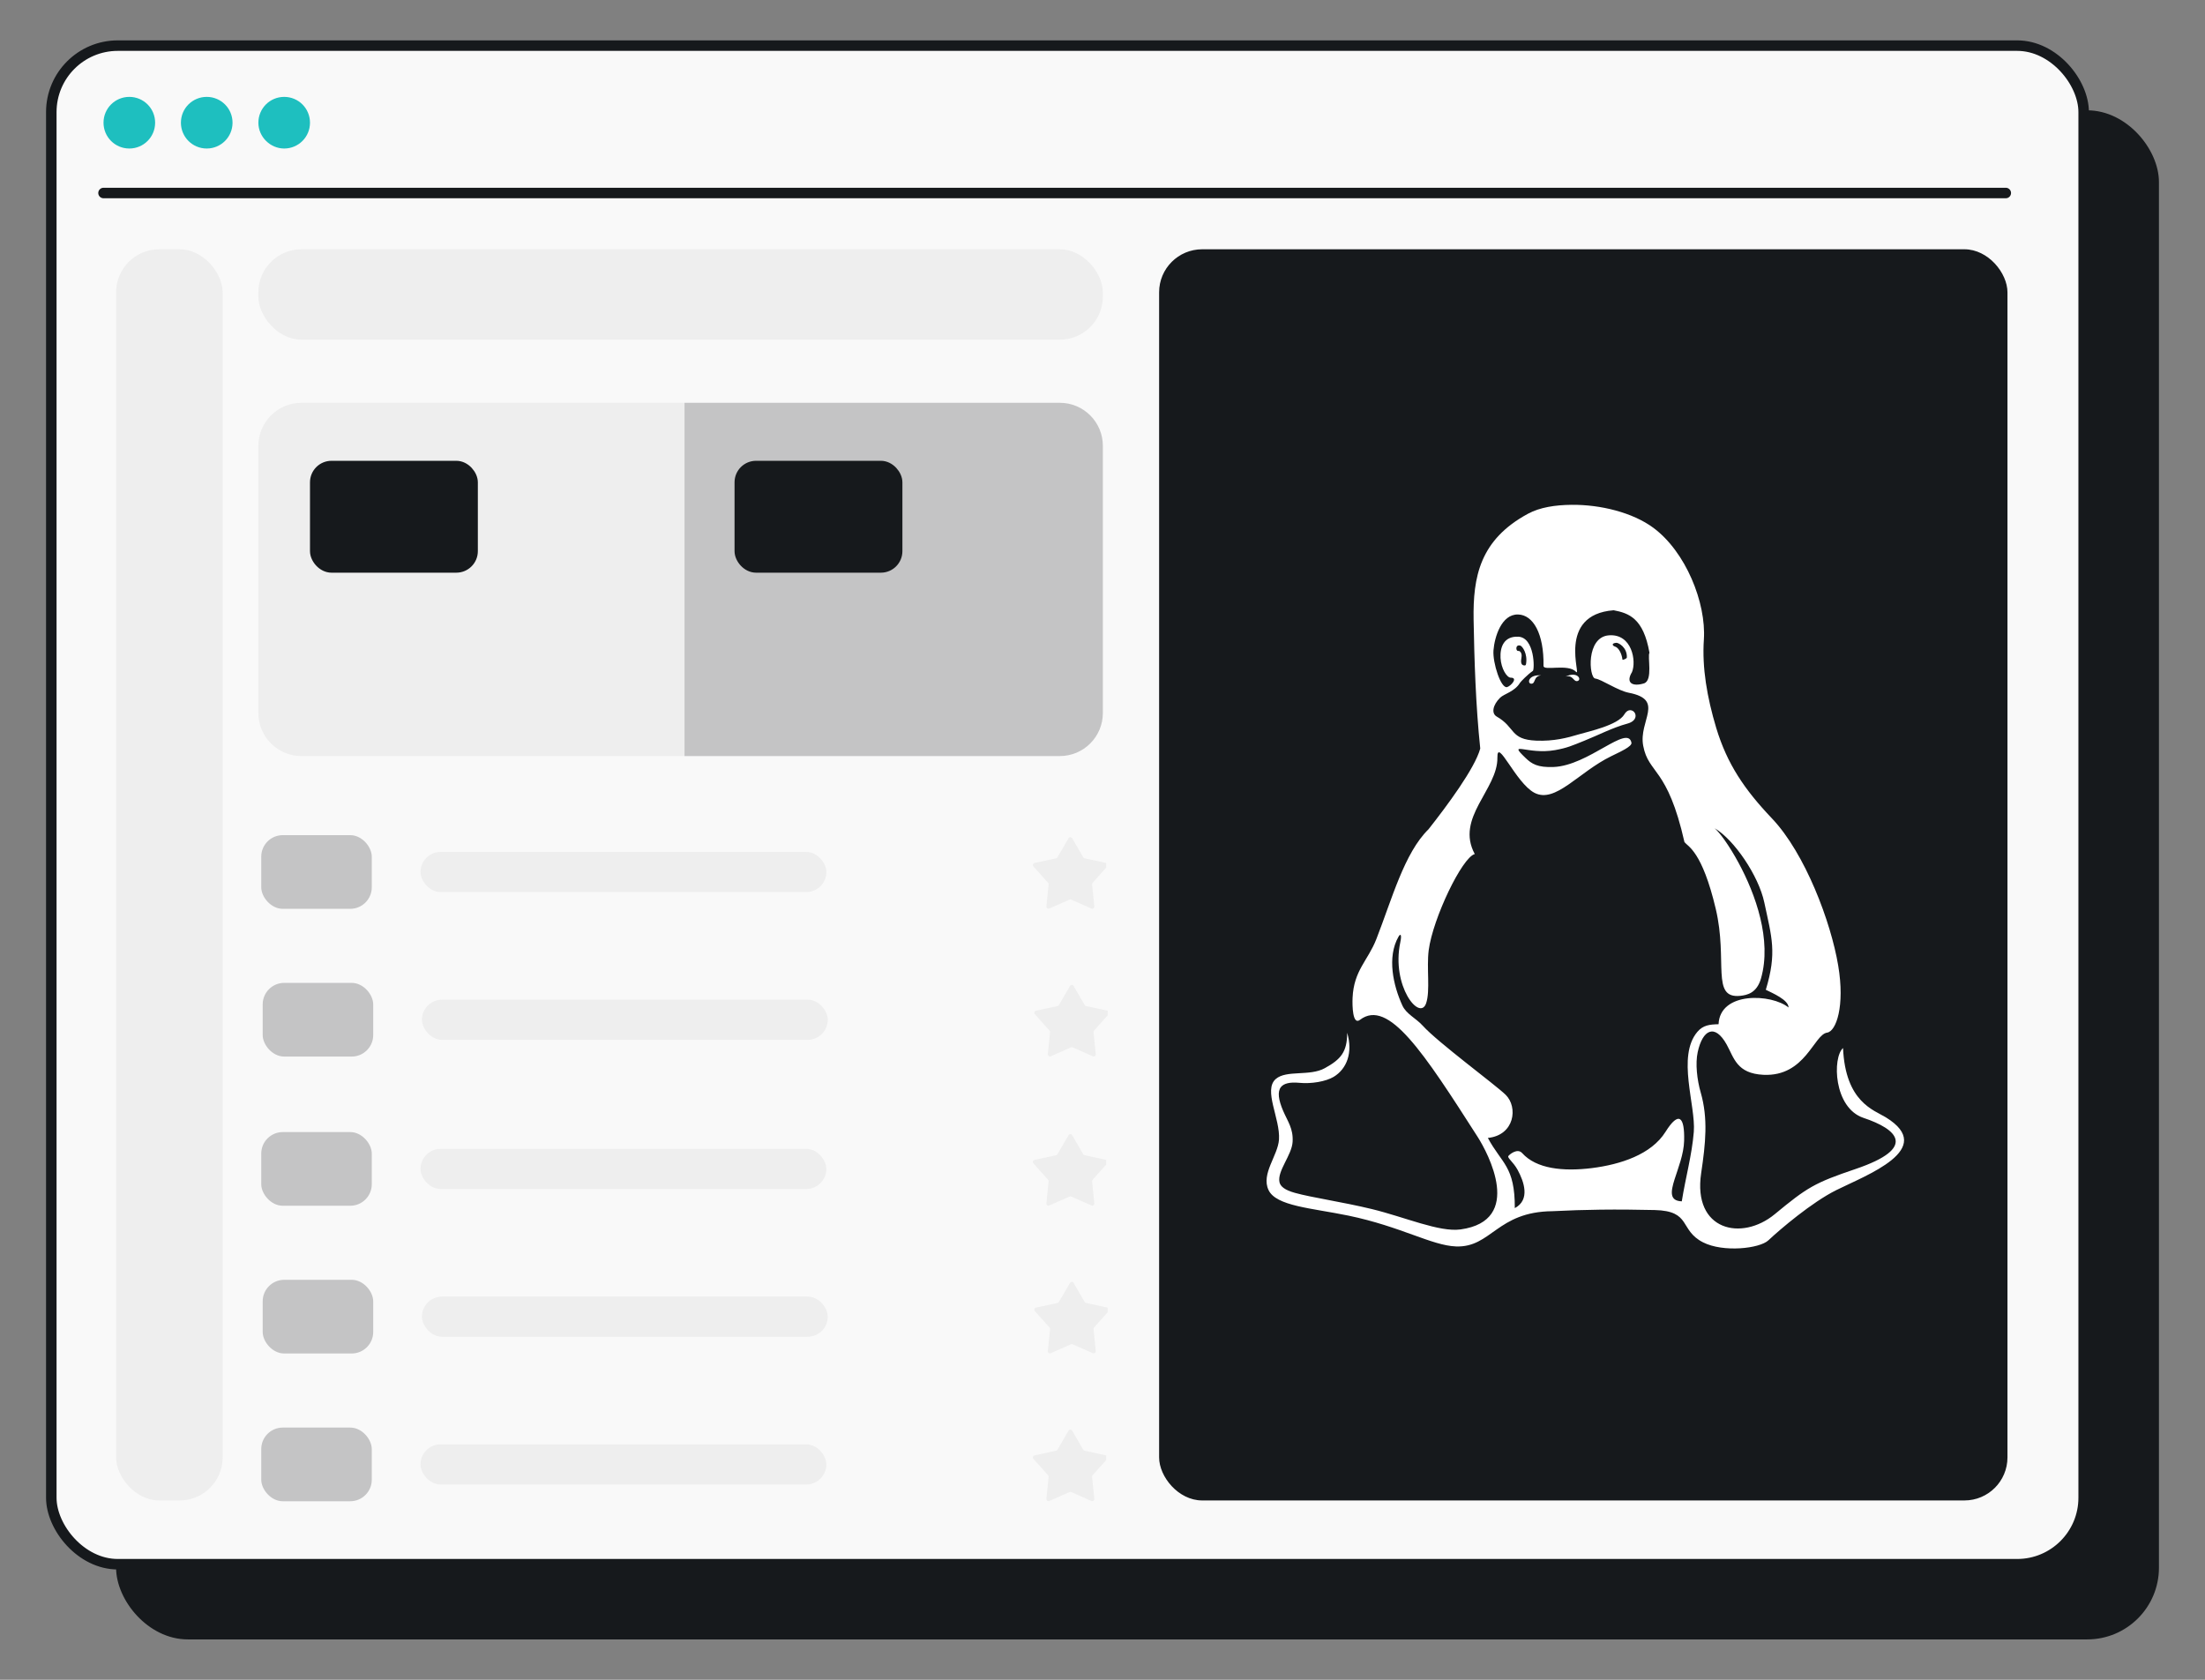
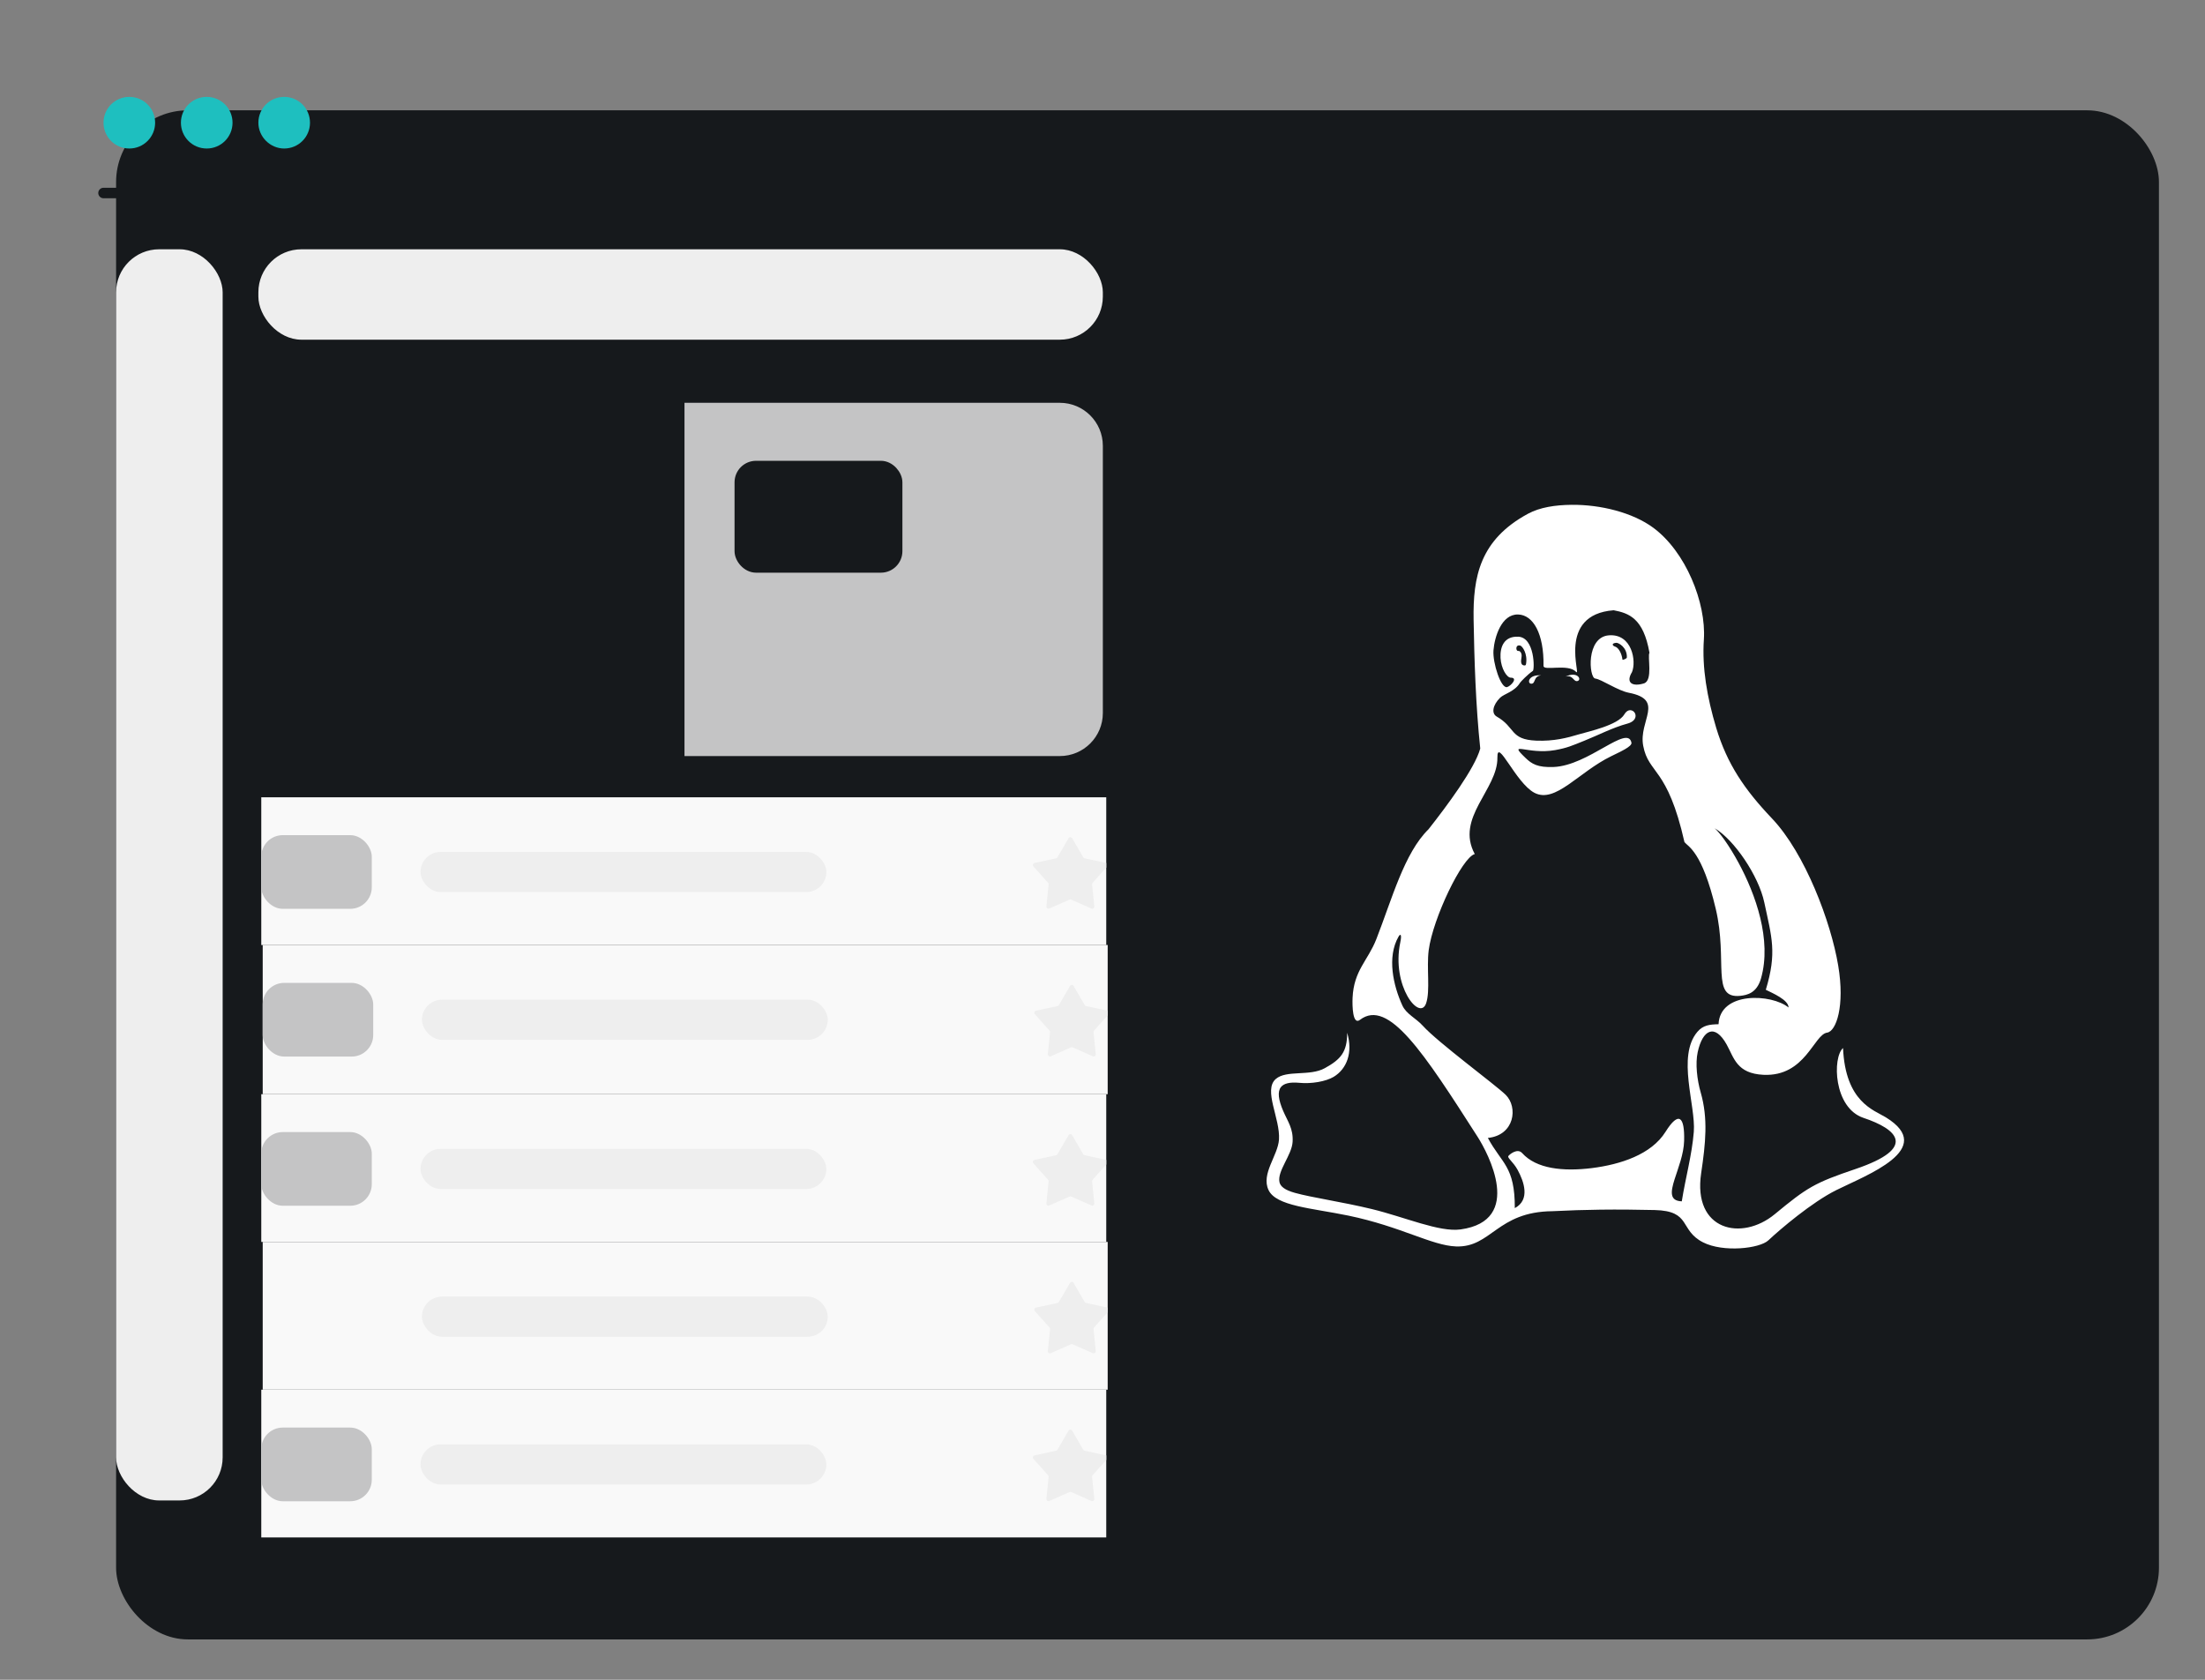
<svg xmlns="http://www.w3.org/2000/svg" width="210" height="160" viewBox="0 0 210 160" fill="none">
  <rect x="0" y="0" width="210" height="160" fill="#808080" stroke="none" />
  <rect x="11.556" y="11.008" width="193.558" height="144.646" rx="6.331" fill="#16191C" stroke="#16191C" />
-   <rect x="4.886" y="4.346" width="193.558" height="144.646" rx="6.331" fill="#F9F9F9" stroke="#16191C" />
  <path d="M12.316 14.146C13.677 14.146 14.774 13.048 14.774 11.687C14.774 10.325 13.677 9.228 12.316 9.228C10.956 9.228 9.859 10.325 9.859 11.687C9.859 13.048 10.956 14.146 12.316 14.146Z" fill="#1EBFBF" />
  <path d="M19.688 14.146C21.049 14.146 22.146 13.048 22.146 11.687C22.146 10.325 21.049 9.228 19.688 9.228C18.328 9.228 17.23 10.325 17.23 11.687C17.23 13.048 18.328 14.146 19.688 14.146Z" fill="#1EBFBF" />
  <path d="M27.065 14.146C28.426 14.146 29.523 13.048 29.523 11.687C29.523 10.325 28.426 9.228 27.065 9.228C25.705 9.228 24.607 10.325 24.607 11.687C24.607 13.048 25.749 14.146 27.065 14.146Z" fill="#1EBFBF" />
  <path d="M9.859 18.384H191.027" stroke="#16191C" stroke-linecap="round" />
  <rect x="110.392" y="23.744" width="80.795" height="119.173" rx="4.099" fill="#16191C" />
  <rect x="11.056" y="23.744" width="10.149" height="119.173" rx="4.099" fill="#EEEEEE" />
  <path d="M65.189 38.367H100.934C103.198 38.367 105.033 40.202 105.033 42.465V67.917C105.033 70.18 103.198 72.015 100.934 72.015H65.189V38.367Z" fill="#C4C4C5" />
-   <path d="M24.607 42.465C24.607 40.202 26.442 38.367 28.706 38.367H65.188V72.015H28.706C26.442 72.015 24.607 70.18 24.607 67.917V42.465Z" fill="#EEEEEE" />
  <rect x="24.607" y="23.744" width="80.425" height="8.611" rx="4.099" fill="#EEEEEE" />
  <rect x="30.023" y="44.391" width="14.986" height="9.657" rx="1.549" fill="#16191C" stroke="#16191C" />
  <rect x="70.457" y="44.391" width="14.986" height="9.657" rx="1.549" fill="#16191C" stroke="#16191C" />
  <g clip-path="url(#clip0_6594_6059)">
    <rect width="80.474" height="14.073" transform="translate(24.883 75.939)" fill="#F9F9F9" />
    <rect x="40.049" y="81.145" width="38.651" height="3.826" rx="1.913" fill="#EEEEEE" />
    <rect x="24.881" y="79.548" width="10.526" height="7.017" rx="2.049" fill="#C4C4C5" />
    <path d="M101.766 79.843C101.843 79.712 102.033 79.712 102.11 79.843L103.168 81.659C103.196 81.708 103.243 81.742 103.298 81.754L105.352 82.198C105.501 82.231 105.56 82.412 105.458 82.525L104.058 84.092C104.021 84.134 104.003 84.189 104.008 84.245L104.22 86.336C104.235 86.487 104.081 86.599 103.942 86.538L102.018 85.69C101.967 85.668 101.909 85.668 101.858 85.69L99.934 86.538C99.795 86.599 99.641 86.487 99.656 86.336L99.868 84.245C99.874 84.189 99.856 84.134 99.818 84.092L98.418 82.525C98.316 82.412 98.375 82.231 98.524 82.198L100.579 81.754C100.633 81.742 100.68 81.708 100.708 81.659L101.766 79.843Z" fill="#EEEEEE" />
  </g>
  <g clip-path="url(#clip1_6594_6059)">
    <rect width="80.474" height="14.209" transform="translate(25.02 90.011)" fill="#F9F9F9" />
    <rect x="40.185" y="95.217" width="38.651" height="3.826" rx="1.913" fill="#EEEEEE" />
    <rect x="25.018" y="93.62" width="10.526" height="7.017" rx="2.049" fill="#C4C4C5" />
    <path d="M101.904 93.915C101.98 93.784 102.171 93.784 102.248 93.915L103.305 95.731C103.334 95.78 103.381 95.814 103.435 95.826L105.49 96.27C105.639 96.303 105.697 96.484 105.596 96.597L104.195 98.164C104.158 98.206 104.14 98.261 104.146 98.317L104.358 100.408C104.373 100.559 104.219 100.671 104.079 100.61L102.156 99.762C102.105 99.74 102.047 99.74 101.995 99.762L100.072 100.61C99.932 100.671 99.778 100.559 99.794 100.408L100.005 98.317C100.011 98.261 99.993 98.206 99.956 98.164L98.555 96.597C98.454 96.484 98.513 96.303 98.662 96.27L100.716 95.826C100.771 95.814 100.818 95.78 100.846 95.731L101.904 93.915Z" fill="#EEEEEE" />
  </g>
  <g clip-path="url(#clip2_6594_6059)">
    <rect width="80.474" height="14.073" transform="translate(24.883 104.221)" fill="#F9F9F9" />
    <rect x="40.049" y="109.427" width="38.651" height="3.826" rx="1.913" fill="#EEEEEE" />
    <rect x="24.881" y="107.83" width="10.526" height="7.017" rx="2.049" fill="#C4C4C5" />
    <path d="M101.766 108.125C101.843 107.993 102.033 107.993 102.11 108.125L103.168 109.941C103.196 109.989 103.243 110.023 103.298 110.035L105.352 110.48C105.501 110.512 105.56 110.693 105.458 110.807L104.058 112.374C104.021 112.416 104.003 112.471 104.008 112.526L104.22 114.617C104.235 114.769 104.081 114.881 103.942 114.819L102.018 113.972C101.967 113.949 101.909 113.949 101.858 113.972L99.934 114.819C99.795 114.881 99.641 114.769 99.656 114.617L99.868 112.526C99.874 112.471 99.856 112.416 99.818 112.374L98.418 110.807C98.316 110.693 98.375 110.512 98.524 110.48L100.579 110.035C100.633 110.023 100.68 109.989 100.708 109.941L101.766 108.125Z" fill="#EEEEEE" />
  </g>
  <g clip-path="url(#clip3_6594_6059)">
    <rect width="80.474" height="14.073" transform="translate(25.02 118.293)" fill="#F9F9F9" />
    <rect x="40.185" y="123.499" width="38.651" height="3.826" rx="1.913" fill="#EEEEEE" />
-     <rect x="25.018" y="121.902" width="10.526" height="7.017" rx="2.049" fill="#C4C4C5" />
    <path d="M101.904 122.197C101.98 122.066 102.171 122.066 102.248 122.197L103.305 124.013C103.334 124.062 103.381 124.096 103.435 124.108L105.49 124.552C105.639 124.585 105.697 124.766 105.596 124.879L104.195 126.446C104.158 126.488 104.14 126.543 104.146 126.599L104.358 128.69C104.373 128.841 104.219 128.953 104.079 128.892L102.156 128.044C102.105 128.022 102.047 128.022 101.995 128.044L100.072 128.892C99.932 128.953 99.778 128.841 99.794 128.69L100.005 126.599C100.011 126.543 99.993 126.488 99.956 126.446L98.555 124.879C98.454 124.766 98.513 124.585 98.662 124.552L100.716 124.108C100.771 124.096 100.818 124.062 100.846 124.013L101.904 122.197Z" fill="#EEEEEE" />
  </g>
  <g clip-path="url(#clip4_6594_6059)">
    <rect width="80.474" height="14.073" transform="translate(24.883 132.367)" fill="#F9F9F9" />
    <rect x="40.049" y="137.573" width="38.651" height="3.826" rx="1.913" fill="#EEEEEE" />
    <rect x="24.881" y="135.976" width="10.526" height="7.017" rx="2.049" fill="#C4C4C5" />
    <path d="M101.766 136.271C101.843 136.139 102.033 136.139 102.11 136.271L103.168 138.087C103.196 138.135 103.243 138.169 103.298 138.181L105.352 138.626C105.501 138.658 105.56 138.839 105.458 138.953L104.058 140.52C104.021 140.562 104.003 140.617 104.008 140.672L104.22 142.763C104.235 142.915 104.081 143.027 103.942 142.965L102.018 142.118C101.967 142.095 101.909 142.095 101.858 142.118L99.934 142.965C99.795 143.027 99.641 142.915 99.656 142.763L99.868 140.672C99.874 140.617 99.856 140.562 99.818 140.52L98.418 138.953C98.316 138.839 98.375 138.658 98.524 138.626L100.579 138.181C100.633 138.169 100.68 138.135 100.708 138.087L101.766 136.271Z" fill="#EEEEEE" />
  </g>
  <path d="M146.781 64.326C146.013 64.407 146.278 65.109 145.85 65.124C145.429 65.139 145.515 64.231 146.781 64.326ZM149.097 64.442C149.845 64.251 149.849 64.998 150.258 64.862C150.654 64.73 150.251 63.913 149.097 64.442ZM174.87 113.366C172.56 114.519 169.547 117.078 168.42 118.139C167.592 118.925 164.12 119.316 162.192 118.331C159.906 117.164 161.119 115.342 157.59 115.256C155.836 115.215 154.13 115.2 152.421 115.22C150.908 115.24 149.397 115.286 147.856 115.366C142.557 115.412 142.038 118.849 138.663 118.723C136.353 118.638 133.437 116.831 128.431 115.79C124.912 115.064 121.534 114.891 120.81 113.346C120.088 111.807 121.702 110.08 121.809 108.545C121.941 106.545 120.282 103.824 121.508 102.769C122.521 101.896 124.74 102.537 126.17 101.744C127.692 100.907 128.302 100.21 128.302 98.371C128.862 100.249 128.277 101.805 127.019 102.567C126.272 103.016 124.881 103.253 123.738 103.138C122.832 103.053 122.271 103.199 121.996 103.541C121.645 103.985 121.758 104.763 122.2 105.798C122.644 106.833 123.178 107.49 123.106 108.757C123.035 110.024 121.63 111.53 121.854 112.595C121.941 113.005 122.347 113.346 123.32 113.619C124.934 114.069 127.813 114.477 130.655 115.164C133.814 115.933 137.075 117.381 139.102 117.103C145.163 116.266 141.707 109.817 140.726 108.284C135.61 100.295 132.227 95.065 129.519 97.141C128.812 97.68 128.785 95.781 128.816 95.05C128.933 92.424 130.277 91.505 131.076 89.461C132.572 85.634 133.738 81.25 136.052 78.984C137.775 76.797 140.461 73.198 140.976 71.299C140.543 67.17 140.41 62.822 140.343 59.015C140.278 54.965 140.924 51.412 145.534 48.928C146.658 48.322 148.119 48.099 149.668 48.084C152.436 48.054 155.489 48.822 157.439 50.256C160.548 52.543 162.502 57.41 162.274 60.91C162.089 63.604 162.579 66.428 163.449 69.331C164.492 72.778 166.141 75.202 168.761 77.959C171.918 81.281 174.376 87.826 175.067 91.971C175.719 95.843 174.87 98.236 174.013 98.357C172.738 98.543 171.943 102.563 167.948 102.376C165.398 102.254 165.148 100.76 164.442 99.487C163.306 97.452 162.151 98.089 161.687 100.21C161.448 101.295 161.622 102.851 161.973 104.062C162.685 106.541 162.44 108.894 162.015 111.746C161.2 117.22 165.871 118.255 169.022 115.653C172.131 113.085 172.797 112.676 176.732 111.343C182.666 109.327 180.672 107.545 177.481 106.48C174.62 105.526 174.503 100.731 175.527 99.826C175.755 104.976 178.457 105.723 179.603 106.426C184.512 109.449 177.748 111.928 174.87 113.366ZM161.657 98.281C162.197 97.645 162.833 97.574 163.672 97.558C163.8 94.419 168.726 94.651 170.339 95.964C170.339 95.236 168.791 94.585 168.172 94.277C169.246 90.733 168.741 89.309 168.029 85.961C167.489 83.407 165.143 79.969 163.306 78.893C163.769 79.296 164.65 80.469 165.581 82.189C167.184 85.15 168.767 89.526 167.713 93.201C167.307 94.605 166.38 94.781 165.744 94.853C162.919 95.145 164.58 91.541 163.407 86.576C162.101 81.058 160.761 80.644 160.425 80.211C158.806 73.031 157.006 73.747 156.496 71.036C156.039 68.638 158.604 66.654 155.117 65.983C154.054 65.776 152.533 64.706 151.926 64.63C151.326 64.549 151.031 60.672 153.235 60.514C155.438 60.353 155.86 62.984 155.427 64.019C154.801 65.044 155.473 65.428 156.563 65.094C157.454 64.822 156.879 62.519 157.092 62.177C156.517 58.879 155.129 58.404 153.683 58.127C148.196 58.545 150.66 64.574 150.104 63.994C149.327 63.176 146.99 63.948 147.001 63.423C147.051 60.349 146.013 58.567 144.582 58.53C142.99 58.484 142.333 60.697 142.236 61.943C142.146 63.14 142.954 65.634 143.544 65.443C143.931 65.316 144.592 64.545 143.884 64.549C143.518 64.554 142.965 63.701 142.907 62.665C142.852 61.631 143.234 60.59 144.588 60.645C146.175 60.706 146.16 63.783 145.987 63.902C145.479 64.251 144.827 64.928 144.757 65.044C144.252 65.883 143.239 66.09 142.868 66.458C142.161 67.159 142.018 67.952 142.548 68.255C144.363 69.29 143.773 70.44 146.314 70.547C147.982 70.612 149.238 70.289 150.374 69.945C151.259 69.68 154.1 69.079 154.699 68.043C154.959 67.604 155.286 67.589 155.503 67.715C155.885 67.933 155.967 68.665 154.985 68.926C153.58 69.305 152.161 70.048 150.918 70.542C149.677 71.041 149.28 71.233 148.11 71.447C145.472 71.915 143.524 70.502 145.294 72.199C145.881 72.764 146.445 73.117 147.963 73.056C151.285 72.925 155.009 68.967 155.376 70.739C155.453 71.103 154.324 71.597 153.443 72.031C150.328 73.552 148.134 76.555 146.139 75.516C144.354 74.582 142.578 70.189 142.609 72.157C142.659 75.192 138.576 77.893 140.455 81.347C139.239 81.675 136.465 87.481 136.067 90.504C135.849 92.217 136.232 94.368 135.818 95.569C135.218 97.306 132.49 93.914 133.361 89.757C133.517 89.026 133.386 88.871 133.188 89.224C132.079 91.168 132.689 93.879 133.563 95.781C133.946 96.605 134.841 96.968 135.503 97.701C136.932 99.286 142.4 103.31 143.391 104.274C144.592 105.445 144.255 108.132 141.702 108.388C143.011 110.837 144.286 111.07 144.267 115.074C145.747 114.285 145.152 112.56 144.532 111.423C144.099 110.646 143.533 110.293 143.656 110.111C143.748 109.974 144.51 109.323 144.969 109.833C146.317 111.332 148.863 111.6 151.6 111.262C154.333 110.918 157.264 109.97 158.619 107.809C159.254 106.794 159.712 106.435 160.007 106.613C160.297 106.794 160.424 107.511 160.393 108.662C160.359 109.939 159.82 111.267 159.484 112.328C159.106 113.529 158.99 114.382 160.17 114.428C160.521 112.206 161.137 110.019 161.315 107.809C161.514 105.295 159.678 100.613 161.657 98.281ZM144.908 62.58C144.817 63.075 144.853 63.384 145.199 63.384C145.255 63.384 145.315 63.372 145.337 63.247C145.503 62.262 144.99 61.545 144.781 61.488C144.293 61.368 144.354 62.059 144.608 62.004C144.762 61.973 144.969 62.226 144.908 62.58ZM153.927 61.227C153.428 61.272 153.571 61.519 153.82 61.59C154.145 61.686 154.451 62.235 154.522 62.832C154.527 62.887 154.939 62.746 154.939 62.615C154.97 61.66 154.145 61.207 153.927 61.227Z" fill="white" />
  <defs>
    <clipPath id="clip0_6594_6059">
      <rect width="80.474" height="14.073" fill="white" transform="translate(24.883 75.939)" />
    </clipPath>
    <clipPath id="clip1_6594_6059">
      <rect width="80.474" height="14.209" fill="white" transform="translate(25.02 90.011)" />
    </clipPath>
    <clipPath id="clip2_6594_6059">
      <rect width="80.474" height="14.073" fill="white" transform="translate(24.883 104.221)" />
    </clipPath>
    <clipPath id="clip3_6594_6059">
      <rect width="80.474" height="14.073" fill="white" transform="translate(25.02 118.293)" />
    </clipPath>
    <clipPath id="clip4_6594_6059">
      <rect width="80.474" height="14.073" fill="white" transform="translate(24.883 132.367)" />
    </clipPath>
  </defs>
</svg>